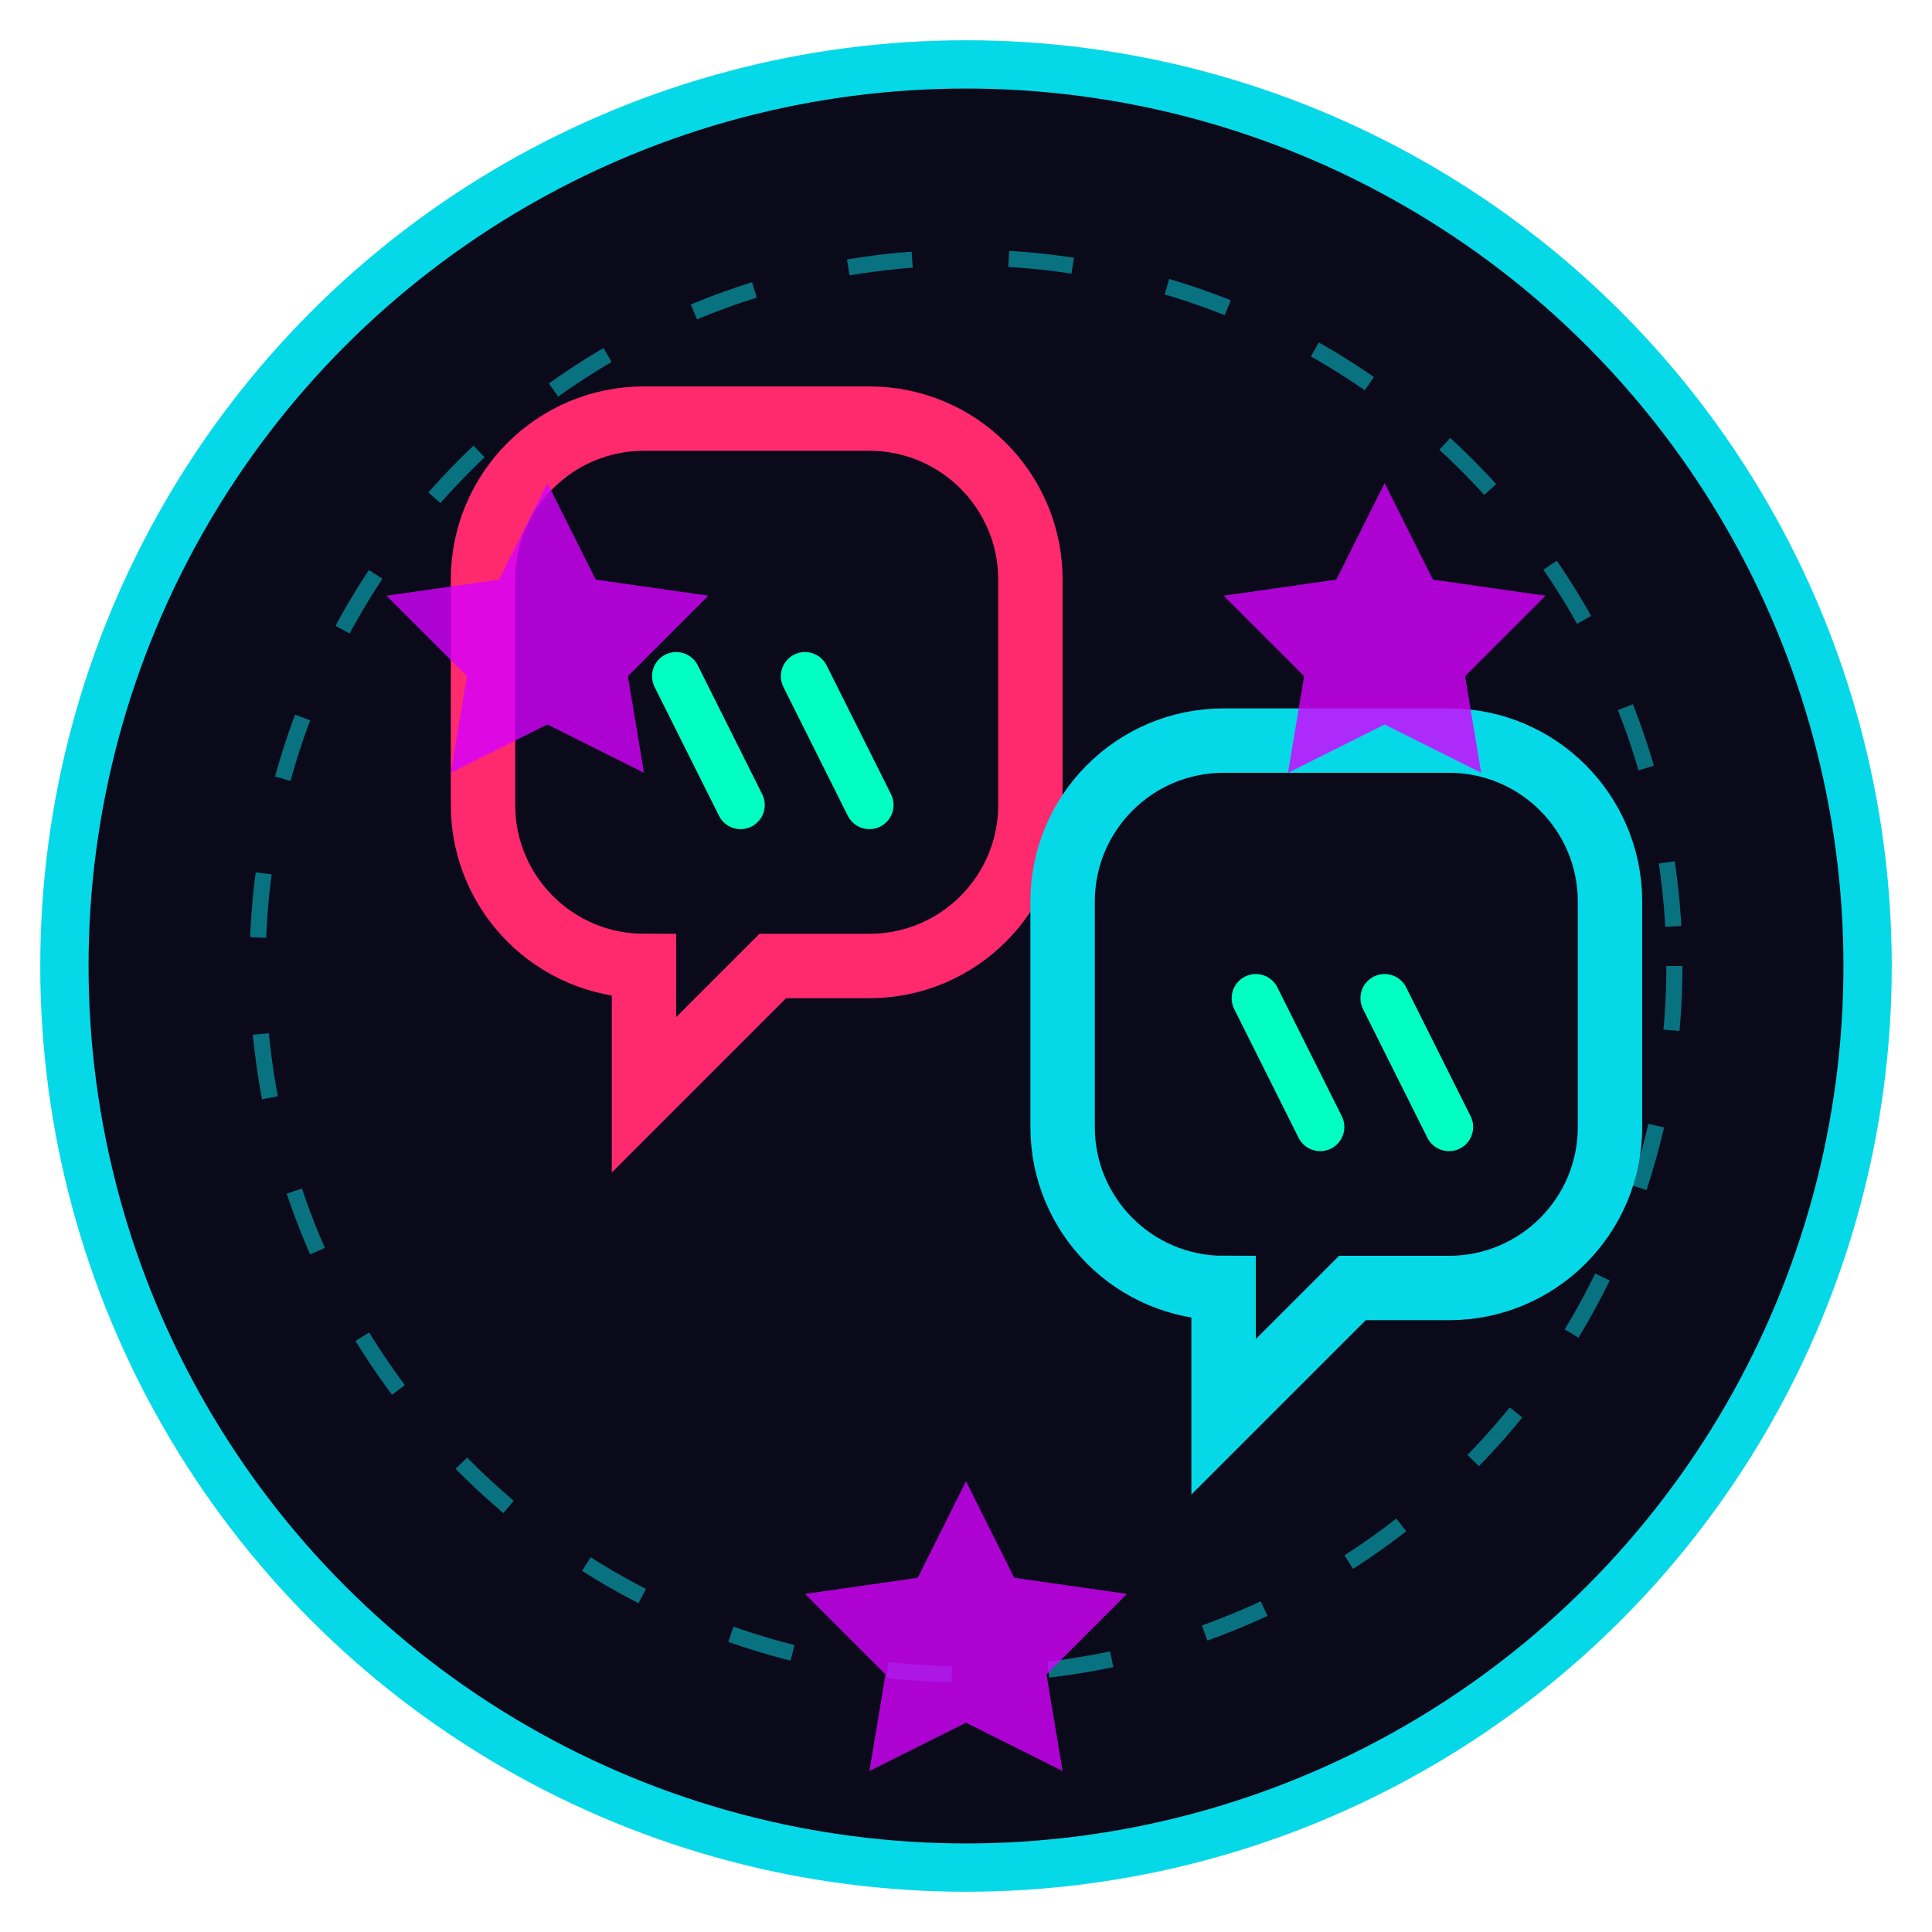
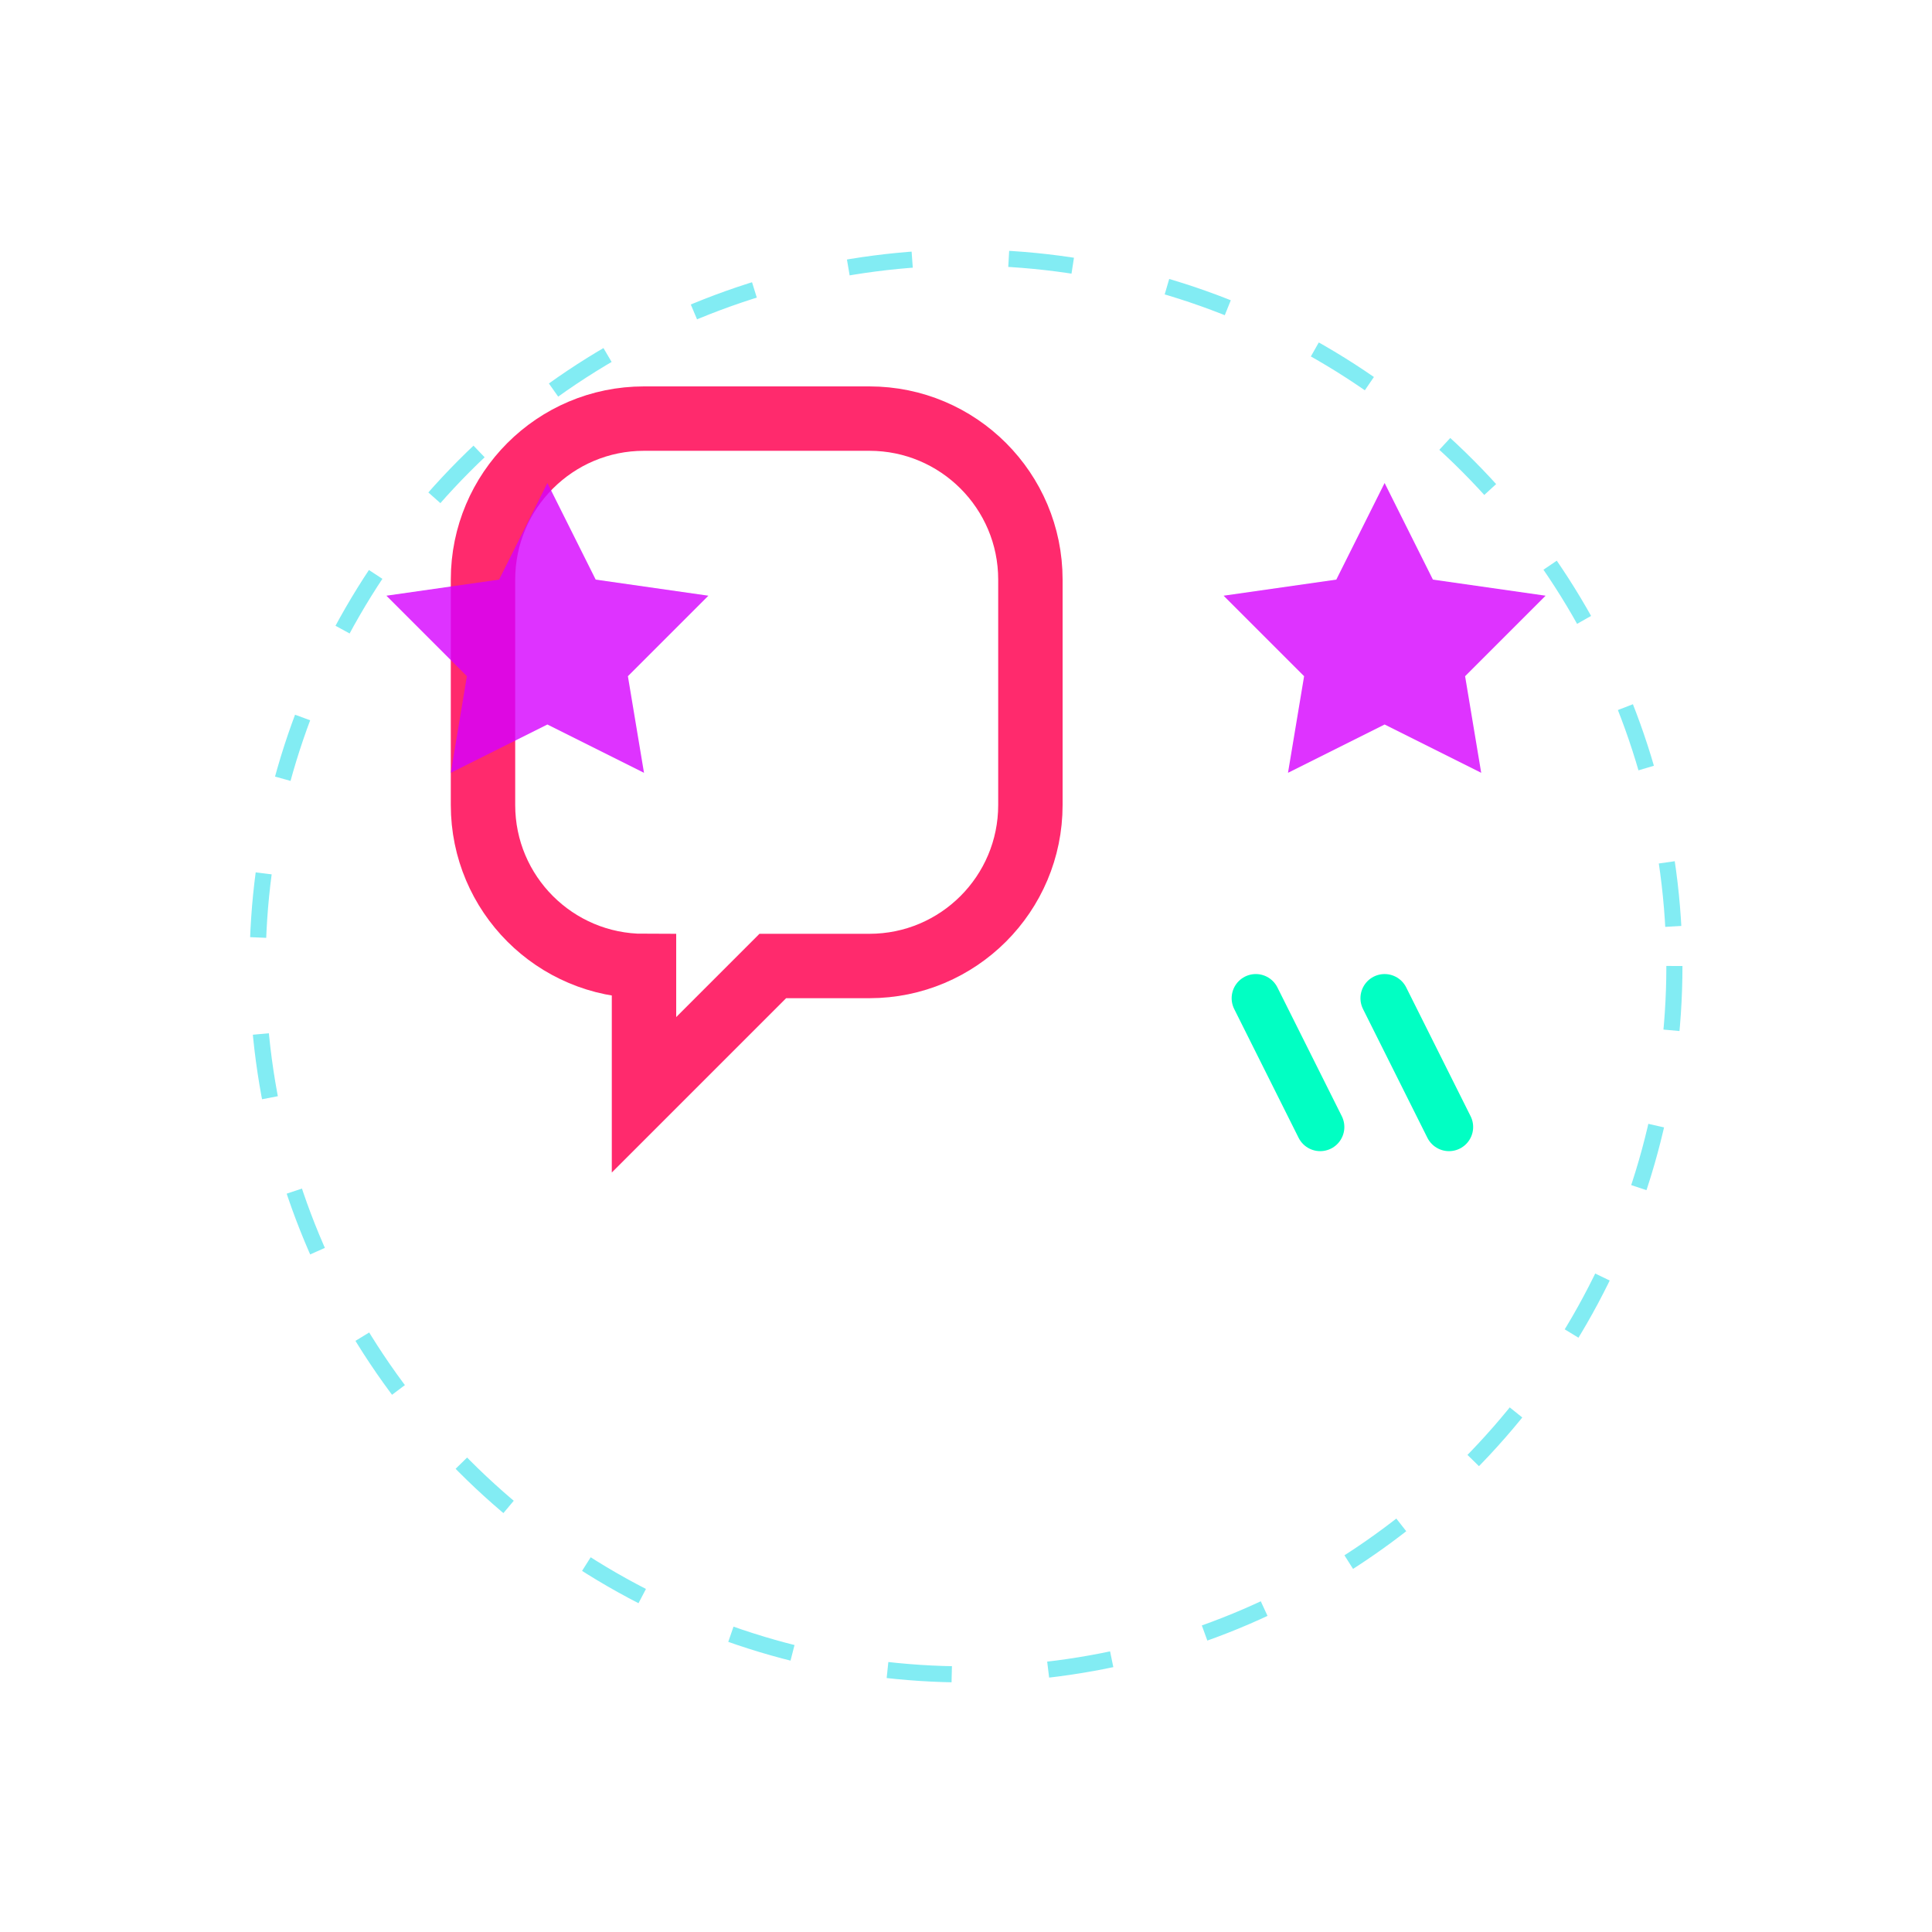
<svg xmlns="http://www.w3.org/2000/svg" width="60" height="60" viewBox="0 0 60 60" fill="none">
-   <circle cx="30" cy="30" r="28" fill="#0a0a1a" stroke="#05d9e8" stroke-width="1.5" />
  <g transform="translate(30, 28)">
    <path d="M-15 -10C-15 -12.761 -12.761 -15 -10 -15H-3C-0.239 -15 2 -12.761 2 -10V-3C2 -0.239 -0.239 2 -3 2H-6L-10 6V2H-10C-12.761 2 -15 -0.239 -15 -3V-10Z" fill="none" stroke="#ff2a6d" stroke-width="2" />
-     <path d="M3 0C3 -2.761 5.239 -5 8 -5H15C17.761 -5 20 -2.761 20 0V7C20 9.761 17.761 12 15 12H12L8 16V12H8C5.239 12 3 9.761 3 7V0Z" fill="none" stroke="#05d9e8" stroke-width="2" />
-     <path d="M-9 -7L-7 -3M-5 -7L-3 -3" stroke="#01ffc3" stroke-width="1.5" stroke-linecap="round" />
    <path d="M9 3L11 7M13 3L15 7" stroke="#01ffc3" stroke-width="1.5" stroke-linecap="round" />
  </g>
  <g opacity="0.5">
    <circle cx="30" cy="30" r="22" stroke="#05d9e8" stroke-width="0.5" stroke-dasharray="2 3" />
  </g>
  <path d="M17 15L18.5 18L22 18.5L19.5 21L20 24L17 22.5L14 24L14.5 21L12 18.5L15.5 18L17 15Z" fill="#d600ff" opacity="0.8" />
  <path d="M43 15L44.5 18L48 18.5L45.5 21L46 24L43 22.5L40 24L40.5 21L38 18.5L41.5 18L43 15Z" fill="#d600ff" opacity="0.8" />
-   <path d="M30 46L31.5 49L35 49.5L32.5 52L33 55L30 53.5L27 55L27.5 52L25 49.5L28.5 49L30 46Z" fill="#d600ff" opacity="0.8" />
</svg>